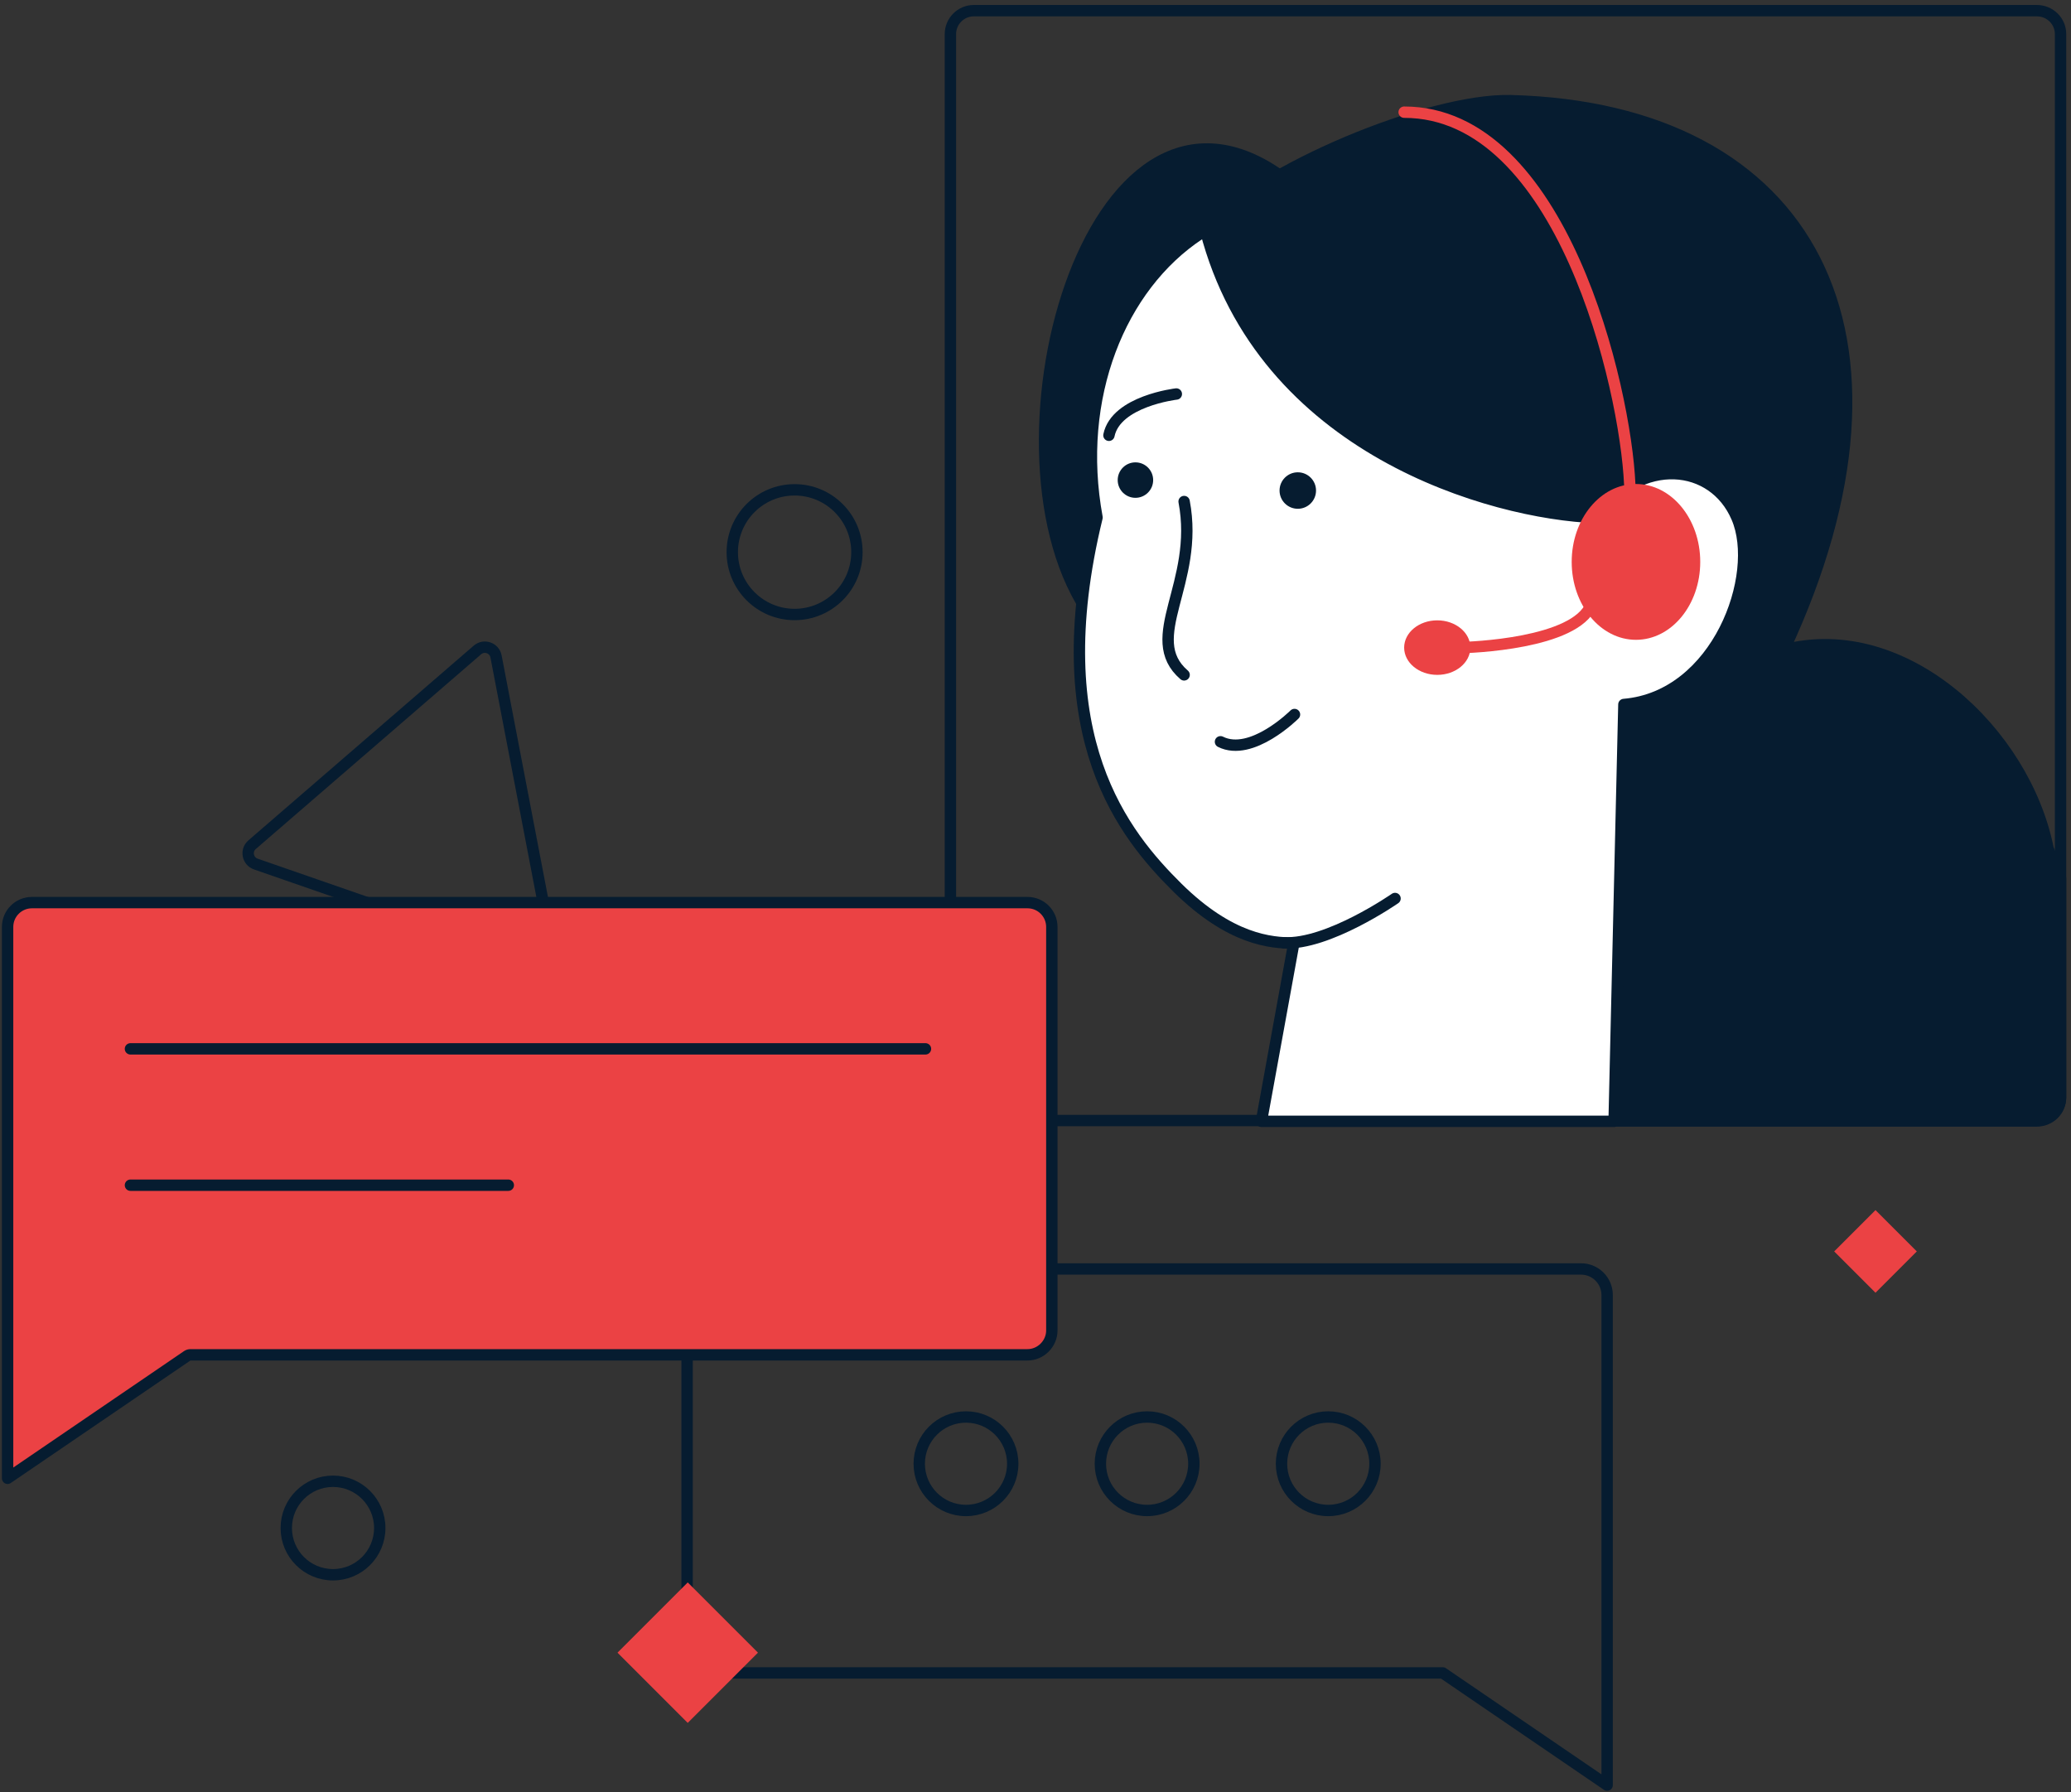
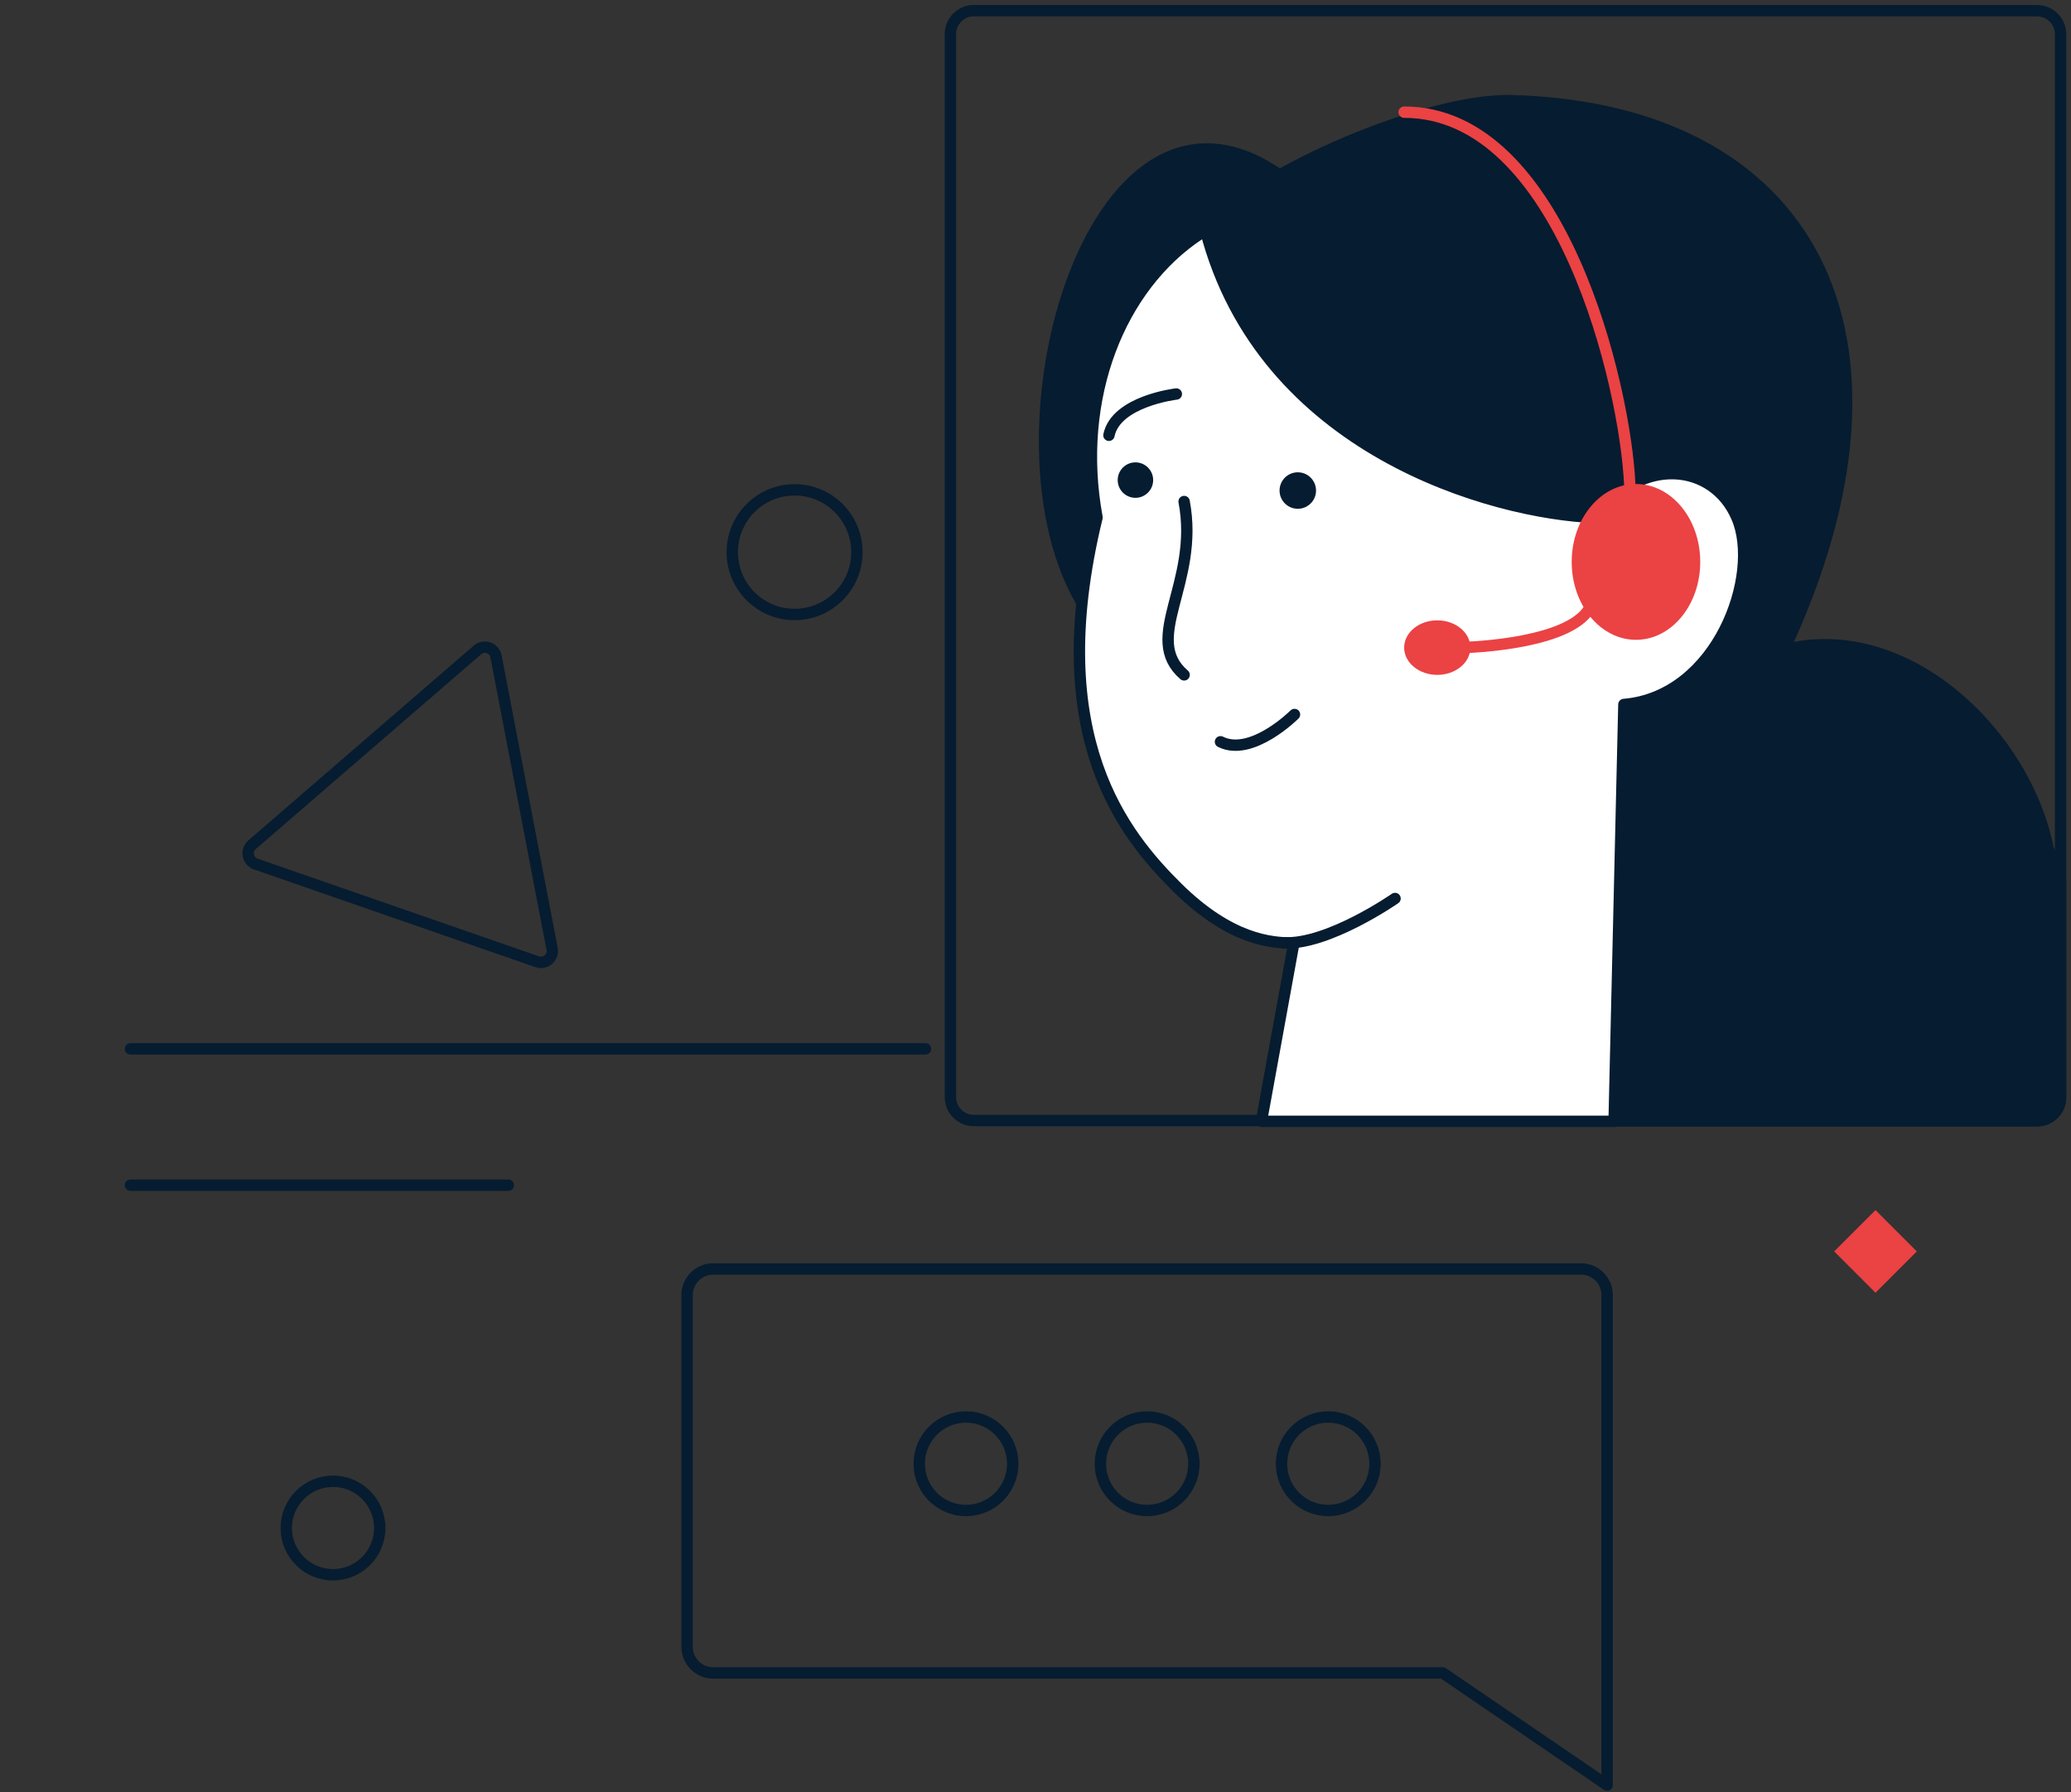
<svg xmlns="http://www.w3.org/2000/svg" width="364" height="315" viewBox="0 0 364 315" fill="none">
  <rect x="0" y="0" width="364" height="315" fill="#333333" stroke="none" />
  <path d="M87.183 115.364C86.894 113.853 85.076 113.221 83.912 114.228L44.31 148.448C43.145 149.455 43.507 151.346 44.962 151.851L94.418 169.021C95.873 169.526 97.328 168.267 97.038 166.755L87.183 115.364Z" stroke="#061C30" stroke-width="2" stroke-miterlimit="10" stroke-linejoin="round" />
  <path d="M211.955 40.42C209.833 46.719 189.5 51.511 191.759 108.335C171.494 80.266 191.348 7.284 224.895 30.767C258.442 54.25 258.442 54.25 258.442 54.25" fill="#061C30" />
  <path d="M211.955 40.42C209.833 46.719 189.5 51.511 191.759 108.335C171.494 80.266 191.348 7.284 224.895 30.767C258.442 54.25 258.442 54.25 258.442 54.25" stroke="#061C30" stroke-width="2" stroke-miterlimit="10" stroke-linejoin="round" />
  <path d="M125.35 294.007H253.581L282.472 313.724V294.007V227.598C282.472 225.065 280.419 223.011 277.885 223.011H125.35C122.817 223.011 120.763 225.065 120.763 227.598V289.42C120.763 291.953 122.817 294.007 125.35 294.007Z" stroke="#061C30" stroke-width="2" stroke-miterlimit="10" stroke-linejoin="round" />
  <path d="M201.617 265.458C206.155 265.458 209.833 261.78 209.833 257.243C209.833 252.706 206.155 249.027 201.617 249.027C197.08 249.027 193.402 252.706 193.402 257.243C193.402 261.78 197.08 265.458 201.617 265.458Z" stroke="#061C30" stroke-width="2" stroke-miterlimit="10" stroke-linejoin="round" />
  <path d="M169.782 265.458C174.319 265.458 177.998 261.78 177.998 257.243C177.998 252.706 174.319 249.027 169.782 249.027C165.245 249.027 161.566 252.706 161.566 257.243C161.566 261.78 165.245 265.458 169.782 265.458Z" stroke="#061C30" stroke-width="2" stroke-miterlimit="10" stroke-linejoin="round" />
  <path d="M233.453 265.458C237.99 265.458 241.668 261.78 241.668 257.243C241.668 252.706 237.99 249.027 233.453 249.027C228.916 249.027 225.237 252.706 225.237 257.243C225.237 261.78 228.916 265.458 233.453 265.458Z" stroke="#061C30" stroke-width="2" stroke-miterlimit="10" stroke-linejoin="round" />
  <path d="M362.164 5.983V192.818C362.164 195.078 360.315 196.926 357.987 196.926H171.152C168.892 196.926 167.044 195.078 167.044 192.818V5.983C167.044 3.724 168.892 1.875 171.152 1.875H357.987C360.315 1.875 362.164 3.724 362.164 5.983Z" stroke="#061C30" stroke-width="2" stroke-miterlimit="10" stroke-linejoin="round" />
  <path d="M362.163 154.343V192.887C362.163 195.147 360.315 196.995 357.987 196.995H274.82C274.82 196.995 275.505 186.726 274.82 184.329C274.136 181.933 280.832 161.187 280.832 161.187C280.832 161.187 251.185 144.963 249.062 143.731C246.94 142.499 220.787 90.672 220.787 90.672L212.092 40.283C220.992 30.014 250.979 17.348 265.493 17.69C318.21 19.06 339.434 58.768 313.555 114.223C334.641 108.746 355.865 128.601 359.972 149.139L362.163 154.343Z" fill="#061C30" stroke="#061C30" stroke-width="2" stroke-miterlimit="10" stroke-linejoin="round" />
  <path d="M221.705 197.064L227.405 165.736C223.383 165.736 216.265 165.187 206.954 156.013C197.712 146.839 183.361 129.679 192.813 90.947C188.921 69.82 196.892 50.348 210.79 41.174L211.886 40.489C221.881 79.034 262.343 90.262 280.417 90.947C288.428 79.992 301.162 81.362 305.269 90.947C309.651 101.079 301.846 122.44 285.415 123.809L283.697 197.064H242.557H221.705Z" fill="white" stroke="#061C30" stroke-width="2" stroke-miterlimit="10" stroke-linejoin="round" />
  <path d="M214.513 130.363C219.99 133.101 227.521 125.57 227.521 125.57" stroke="#061C30" stroke-width="2" stroke-miterlimit="10" stroke-linecap="round" stroke-linejoin="round" />
  <path d="M194.908 76.5C196.141 70.475 206.752 69.243 206.752 69.243" stroke="#061C30" stroke-width="2" stroke-miterlimit="10" stroke-linecap="round" stroke-linejoin="round" />
  <path d="M287.539 112.444C293.777 112.444 298.835 106.313 298.835 98.751C298.835 91.189 293.777 85.059 287.539 85.059C281.3 85.059 276.242 91.189 276.242 98.751C276.242 106.313 281.3 112.444 287.539 112.444Z" fill="#EB4244" />
  <path d="M279.666 106.282C276.927 113.129 258.442 113.813 256.388 113.813" stroke="#EB4244" stroke-width="2" stroke-miterlimit="10" stroke-linejoin="round" />
  <path d="M252.614 118.605C255.828 118.605 258.434 116.46 258.434 113.813C258.434 111.166 255.828 109.021 252.614 109.021C249.4 109.021 246.795 111.166 246.795 113.813C246.795 116.46 249.4 118.605 252.614 118.605Z" fill="#EB4244" />
  <path d="M246.795 19.715C274.491 19.716 285.691 68.071 286.444 85.119" stroke="#EB4244" stroke-width="2" stroke-miterlimit="10" stroke-linecap="round" stroke-linejoin="round" />
  <path d="M225.623 165.685C233.38 166.12 245.192 157.905 245.192 157.905" stroke="#061C30" stroke-width="2" stroke-miterlimit="10" stroke-linecap="round" stroke-linejoin="round" />
  <path d="M228.101 89.415C229.871 89.415 231.306 87.98 231.306 86.21C231.306 84.439 229.871 83.004 228.101 83.004C226.33 83.004 224.895 84.439 224.895 86.21C224.895 87.98 226.33 89.415 228.101 89.415Z" fill="#061C30" />
  <path d="M199.564 87.489C201.285 87.489 202.68 86.094 202.68 84.373C202.68 82.652 201.285 81.257 199.564 81.257C197.843 81.257 196.448 82.652 196.448 84.373C196.448 86.094 197.843 87.489 199.564 87.489Z" fill="#061C30" />
  <path d="M329.639 212.669L322.377 219.931L329.639 227.192L336.901 219.931L329.639 212.669Z" fill="#EB4244" />
-   <path d="M120.876 278.101L108.532 290.445L120.876 302.79L133.221 290.445L120.876 278.101Z" fill="#EB4244" />
-   <path d="M58.53 276.754C63.067 276.754 66.746 273.076 66.746 268.539C66.746 264.001 63.067 260.323 58.53 260.323C53.993 260.323 50.315 264.001 50.315 268.539C50.315 273.076 53.993 276.754 58.53 276.754Z" stroke="#061C30" stroke-width="2" stroke-miterlimit="10" stroke-linejoin="round" />
+   <path d="M58.53 276.754C63.067 276.754 66.746 273.076 66.746 268.539C66.746 264.001 63.067 260.323 58.53 260.323C53.993 260.323 50.315 264.001 50.315 268.539C50.315 273.076 53.993 276.754 58.53 276.754" stroke="#061C30" stroke-width="2" stroke-miterlimit="10" stroke-linejoin="round" />
  <path d="M139.659 107.993C145.708 107.993 150.613 103.089 150.613 97.039C150.613 90.989 145.708 86.085 139.659 86.085C133.609 86.085 128.705 90.989 128.705 97.039C128.705 103.089 133.609 107.993 139.659 107.993Z" stroke="#061C30" stroke-width="2" stroke-miterlimit="10" stroke-linejoin="round" />
  <path d="M208.121 88.139C210.86 102.516 200.59 112.101 208.121 118.605" stroke="#061C30" stroke-width="2" stroke-miterlimit="10" stroke-linecap="round" stroke-linejoin="round" />
-   <path d="M33.472 238.1C33.272 238.1 33.075 238.16 32.909 238.274L1.336 259.801V239.1V162.901C1.336 160.517 3.276 158.629 5.608 158.629H180.6C182.983 158.629 184.871 160.569 184.871 162.901V233.828C184.871 236.151 182.923 238.1 180.6 238.1H33.472Z" fill="#EB4244" stroke="#061C30" stroke-width="2" stroke-linejoin="round" />
  <path d="M22.929 184.329H162.662" stroke="#061C30" stroke-width="2" stroke-miterlimit="10" stroke-linecap="round" stroke-linejoin="round" />
  <path d="M22.929 208.291H89.338" stroke="#061C30" stroke-width="2" stroke-miterlimit="10" stroke-linecap="round" stroke-linejoin="round" />
</svg>